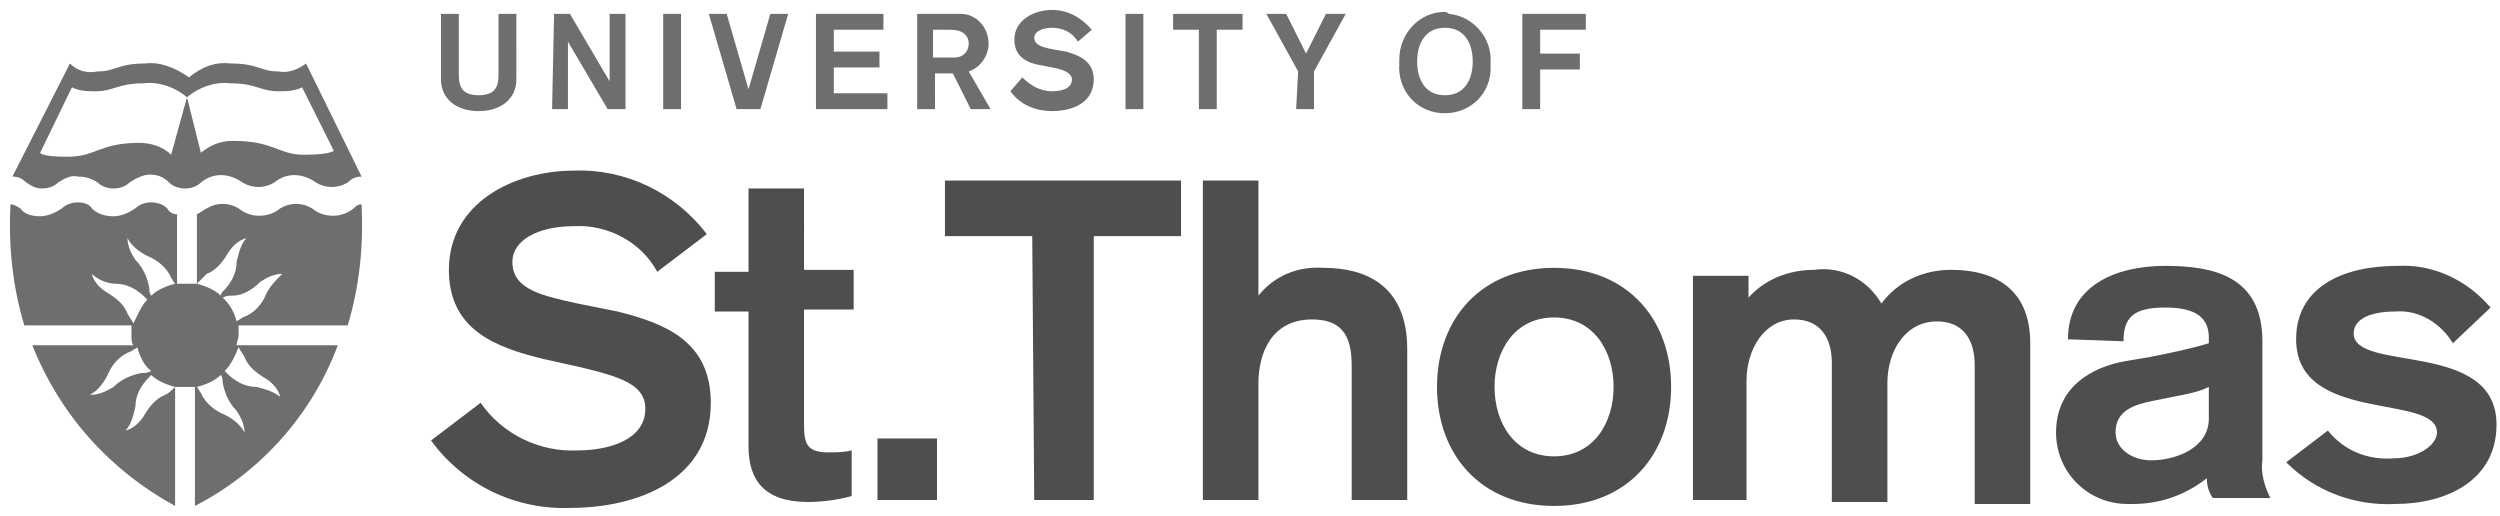
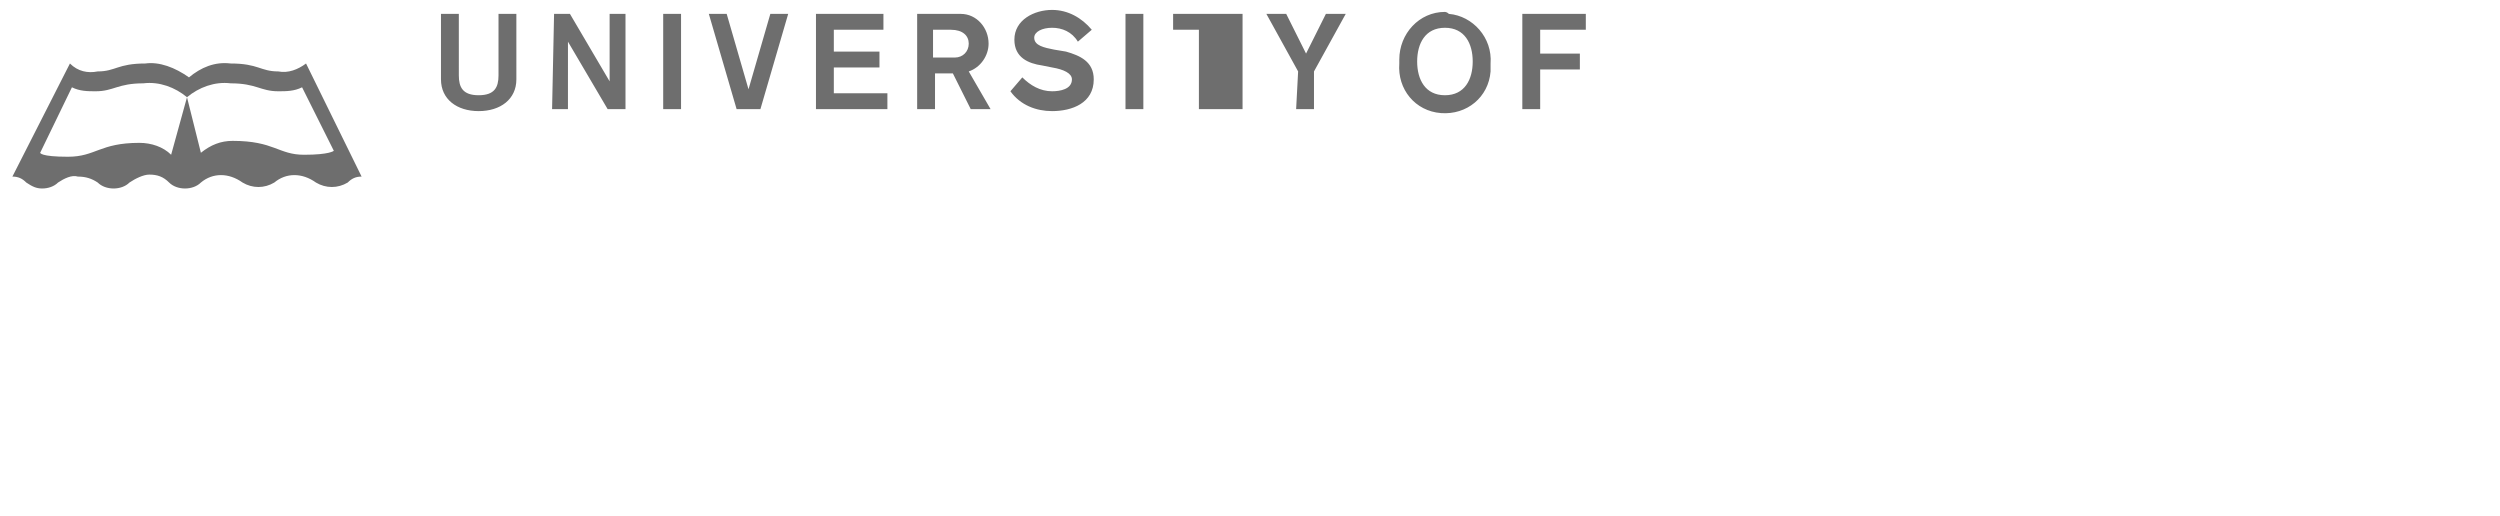
<svg xmlns="http://www.w3.org/2000/svg" id="stu-logo-with-text" width="126" height="26" viewBox="0 0 126 26">
  <style>.logo, .university-of-text {fill: #6e6e6e;} .st-thomas-text {fill: #4e4e4e;}</style>
-   <path d="M125.525 15.5c-1.2-1.4-2.9-2.2-4.7-2.1-2.8 0-5.1 1.1-5.1 3.7 0 4.3 7.1 2.7 7.1 4.7 0 .6-.9 1.3-2.2 1.3-1.3.1-2.5-.4-3.3-1.4l-2.1 1.6c1.5 1.5 3.5 2.2 5.5 2.1 2.6 0 5.1-1.2 5.1-4 0-4.3-7.2-2.6-7.2-4.6 0-.7.8-1.1 2.1-1.1 1.2-.1 2.3.6 2.9 1.6zm-14.2 5.6c0 1.5-1.7 2.1-2.9 2.1-1 0-1.8-.6-1.8-1.4 0-1.1.9-1.4 1.9-1.6l1.5-.3c.5-.1.9-.2 1.3-.4zm2.7-3.9c0-3.3-2.5-3.8-4.9-3.8-2.5 0-4.9 1-4.9 3.7l2.8.1c0-1.2.5-1.7 2.1-1.7 1.2 0 2.2.3 2.2 1.5v.3c-1 .3-2 .5-3 .7l-1.2.2c-1.7.3-3.5 1.3-3.5 3.6 0 2 1.6 3.6 3.6 3.6h.3c1.4 0 2.7-.5 3.7-1.3 0 .4.1.7.3 1h2.9c-.3-.6-.5-1.3-.4-1.9zm-28.8 8h2.8v-6c0-1.6.9-3.1 2.4-3.1 1.3 0 1.9.9 1.9 2.2v7h2.8v-6c0-1.6.9-3.1 2.5-3.1 1.3 0 1.9.9 1.9 2.2v7h2.8v-8.1c0-2.5-1.5-3.7-4-3.7-1.4 0-2.7.6-3.5 1.7-.7-1.2-2-1.9-3.4-1.7-1.3 0-2.5.5-3.3 1.4v-1.1h-2.8v11.3zm-6.9-9.2c2 0 3 1.7 3 3.5s-1 3.5-3 3.5-3-1.7-3-3.5 1-3.5 3-3.5zm0-2.5c-3.7 0-5.9 2.6-5.9 6s2.2 6 5.9 6 5.9-2.6 5.9-6-2.2-6-5.9-6zm-17.7 11.7h2.8v-5.9c0-1.4.6-3.2 2.7-3.2 1.4 0 2 .7 2 2.3v6.8h2.8v-7.6c0-3.3-2.2-4.1-4.2-4.1-1.3-.1-2.5.4-3.3 1.4V9.1h-2.8zm-8.5 0h3V11.9h4.4V9.1h-11.9v2.8h4.4zm-7.9 0h3v-3.1h-3zm-6.5-11.5h-1.7v2h1.7v6.8c0 1.7.8 2.8 3 2.8.7 0 1.5-.1 2.2-.3v-2.3c-.4.1-.8.1-1.2.1-1.1 0-1.2-.5-1.2-1.4v-5.8h2.5v-2h-2.5V9.5h-2.8zm-16 8.5c1.6 2.2 4.2 3.5 7 3.4 3.4 0 7.1-1.4 7.1-5.3 0-3.1-2.3-4-4.7-4.6l-2-.4c-1.8-.4-3.3-.7-3.3-2.1 0-1.1 1.3-1.8 3.1-1.8 1.7-.1 3.4.8 4.2 2.3l2.5-1.9c-1.6-2.1-4.1-3.3-6.7-3.2-3 0-6.3 1.6-6.3 5 0 3 2.3 3.9 4.8 4.5l1.8.4c2.1.5 3.3.9 3.3 2.1 0 1.6-1.9 2.1-3.4 2.1-1.9.1-3.8-.8-4.9-2.4z" id="stu-st-thomas" class="st-thomas-text" />
-   <path d="M76.725 5.5h.9v-2h2v-.8h-2V1.5h2.3V.7h-3.2zm-3.9-4.9c-1.3 0-2.3 1.1-2.3 2.4v.2c-.1 1.3.8 2.4 2.1 2.5 1.3.1 2.4-.8 2.5-2.1v-.4c.1-1.3-.9-2.4-2.1-2.5-.1-.1-.2-.1-.2-.1zm0 .8c1 0 1.4.8 1.4 1.7 0 .9-.4 1.7-1.4 1.7-1 0-1.4-.8-1.4-1.7 0-.9.4-1.7 1.4-1.7zm-7.5 4.1h.9V3.6l1.6-2.9h-1l-1 2-1-2h-1l1.6 2.9zm-4.9 0h.9v-4h1.3V.7h-3.5v.8h1.3zm-3.7 0h.9V.7h-.9zm-5.8-.9c.5.7 1.3 1 2.1 1 1 0 2.1-.4 2.1-1.6 0-.9-.7-1.2-1.4-1.4l-.6-.1c-.5-.1-1-.2-1-.6 0-.3.4-.5.9-.5s1 .2 1.3.7l.7-.6c-.5-.6-1.2-1-2-1-.9 0-1.9.5-1.9 1.5 0 .9.7 1.2 1.4 1.3l.5.1c.6.1 1 .3 1 .6 0 .5-.6.6-1 .6-.6 0-1.1-.3-1.5-.7zm-3.8-3.1h.8c.6 0 .9.3.9.7 0 .4-.3.7-.7.7h-1.1V1.5zm-.9 4h.9V3.7h.9l.9 1.8h1l-1.1-1.9c.6-.2 1-.8 1-1.4 0-.8-.6-1.5-1.4-1.5h-2.2zm-5.1 0h3.6v-.8h-2.7V3.4h2.3v-.8h-2.3V1.5h2.5V.7h-3.4zm-4 0h1.2l1.4-4.8h-.9l-1.1 3.8-1.1-3.8h-.9zm-3.7 0h.9V.7h-.9zm-5.6 0h.8V2.1l2 3.4h.9V.7h-.8v3.4l-2-3.4h-.8zm-1.8-4.8h-.9v3.1c0 .6-.2 1-1 1s-1-.4-1-1V.7h-.9V4c0 1 .8 1.6 1.9 1.6 1.1 0 1.9-.6 1.9-1.6z" id="stu-university-of" class="university-of-text" />
-   <path d="M18.225 10.3c-.2 0-.3.1-.4.2-.6.5-1.5.5-2.1 0-.5-.3-1.1-.3-1.6 0-.6.5-1.5.5-2.1 0-.5-.3-1.1-.3-1.6 0-.2.1-.3.2-.5.3v3.5h-1v-3.5c-.2 0-.4-.1-.5-.3-.2-.2-.5-.3-.8-.3-.3 0-.6.1-.8.3-.3.2-.7.4-1.1.4-.4 0-.8-.1-1.1-.4-.1-.2-.4-.3-.7-.3-.3 0-.6.1-.8.3-.3.2-.7.4-1.1.4-.4 0-.8-.1-1-.4-.2-.1-.3-.2-.5-.2-.1 2.1.1 4.1.7 6.1h5.4v.5c0 .2 0 .4.1.5h-5.1c1.4 3.5 3.9 6.3 7.2 8.1v-6h1v6c3.3-1.7 5.9-4.6 7.2-8.1h-5.1c0-.2.1-.3.1-.5v-.5h5.5c.6-2 .8-4 .7-6.1M6.425 12c.2.4.6.7 1 .9.5.2 1 .6 1.2 1.1.1.1.1.2.2.3-.4.1-.9.3-1.2.6-.1-.1-.1-.3-.1-.4-.1-.5-.3-1-.7-1.4-.2-.3-.4-.7-.4-1.1m0 3.8c-.2-.5-.6-.8-1.1-1.1-.3-.2-.6-.5-.7-.9.3.3.8.5 1.2.5.6 0 1.1.3 1.5.7l.1.1c-.3.3-.5.8-.7 1.2-.1-.2-.2-.3-.3-.5m-1.9 4.1c.4-.2.7-.6.9-1 .2-.5.6-1 1.2-1.2.1-.1.2-.1.3-.2.1.4.3.9.7 1.2-.2.1-.3.1-.5.1-.5.1-1 .3-1.4.7-.5.3-.8.4-1.2.4m3.8 0c-.5.2-.8.6-1.1 1.1-.2.3-.5.6-.9.7.3-.3.4-.8.5-1.2 0-.6.3-1.1.7-1.5l.1-.1c.3.3.8.5 1.2.6-.2.2-.3.3-.5.4m2.1-6.1c.5-.2.8-.6 1.1-1.1.2-.3.5-.6.9-.7-.3.3-.4.8-.5 1.2 0 .6-.3 1.1-.7 1.5 0 0-.1.1-.1.2-.3-.3-.8-.5-1.2-.6l.5-.5m1.9 8c-.2-.4-.6-.7-1-.9-.5-.2-1-.6-1.2-1.1-.1-.1-.1-.2-.2-.3.4-.1.9-.3 1.2-.6.1.1.1.3.1.4.1.5.3 1 .7 1.4.2.3.4.7.4 1.1m0-3.8c.2.5.6.8 1.1 1.1.3.2.6.5.7.9-.4-.3-.8-.4-1.2-.5-.6 0-1.1-.3-1.5-.7l-.1-.1c.3-.3.5-.7.7-1.2.1.2.2.3.3.5m1.1-3.2c-.2.5-.6 1-1.2 1.2-.1.1-.2.1-.3.2-.1-.4-.3-.8-.6-1.1l-.1-.1c.2-.1.3-.1.5-.1.5 0 1-.3 1.4-.7.3-.2.7-.4 1.1-.4-.3.3-.6.6-.8 1" id="stu-logo-bottom" class="logo" />
+   <path d="M76.725 5.5h.9v-2h2v-.8h-2V1.5h2.3V.7h-3.2zm-3.9-4.9c-1.3 0-2.3 1.1-2.3 2.4v.2c-.1 1.3.8 2.4 2.1 2.5 1.3.1 2.4-.8 2.5-2.1v-.4c.1-1.3-.9-2.4-2.1-2.5-.1-.1-.2-.1-.2-.1zm0 .8c1 0 1.4.8 1.4 1.7 0 .9-.4 1.7-1.4 1.7-1 0-1.4-.8-1.4-1.7 0-.9.4-1.7 1.4-1.7zm-7.5 4.1h.9V3.6l1.6-2.9h-1l-1 2-1-2h-1l1.6 2.9zm-4.9 0h.9h1.3V.7h-3.5v.8h1.3zm-3.7 0h.9V.7h-.9zm-5.8-.9c.5.7 1.3 1 2.1 1 1 0 2.1-.4 2.1-1.6 0-.9-.7-1.2-1.4-1.4l-.6-.1c-.5-.1-1-.2-1-.6 0-.3.4-.5.9-.5s1 .2 1.3.7l.7-.6c-.5-.6-1.2-1-2-1-.9 0-1.9.5-1.9 1.5 0 .9.7 1.2 1.4 1.3l.5.1c.6.1 1 .3 1 .6 0 .5-.6.6-1 .6-.6 0-1.1-.3-1.5-.7zm-3.8-3.1h.8c.6 0 .9.3.9.7 0 .4-.3.7-.7.7h-1.1V1.5zm-.9 4h.9V3.7h.9l.9 1.8h1l-1.1-1.9c.6-.2 1-.8 1-1.4 0-.8-.6-1.5-1.4-1.5h-2.2zm-5.1 0h3.6v-.8h-2.7V3.4h2.3v-.8h-2.3V1.5h2.5V.7h-3.4zm-4 0h1.2l1.4-4.8h-.9l-1.1 3.8-1.1-3.8h-.9zm-3.7 0h.9V.7h-.9zm-5.6 0h.8V2.1l2 3.4h.9V.7h-.8v3.4l-2-3.4h-.8zm-1.8-4.8h-.9v3.1c0 .6-.2 1-1 1s-1-.4-1-1V.7h-.9V4c0 1 .8 1.6 1.9 1.6 1.1 0 1.9-.6 1.9-1.6z" id="stu-university-of" class="university-of-text" />
  <path d="M2.125 9.5c.3 0 .6-.1.8-.3.3-.2.7-.4 1-.3.4 0 .7.1 1 .3.2.2.5.3.8.3.3 0 .6-.1.8-.3.3-.2.7-.4 1-.4.4 0 .7.1 1 .4.2.2.5.3.8.3.3 0 .6-.1.8-.3.6-.5 1.4-.5 2.1 0 .5.3 1.1.3 1.6 0 .6-.5 1.4-.5 2.1 0 .5.3 1.1.3 1.6 0 .2-.2.4-.3.7-.3l-2.8-5.7c-.4.3-.9.5-1.4.4-.9 0-1-.4-2.4-.4-.8-.1-1.5.2-2.1.7-.7-.5-1.5-.8-2.2-.7-1.4 0-1.5.4-2.4.4-.5.1-1 0-1.4-.4l-2.9 5.7c.3 0 .5.1.7.3.3.2.5.3.8.3zm9.5-5.3c1.3 0 1.5.4 2.4.4.4 0 .8 0 1.2-.2l1.6 3.2s-.2.2-1.5.2-1.5-.7-3.6-.7c-.6 0-1.1.2-1.6.6l-.7-2.8c.6-.5 1.4-.8 2.2-.7zm-8 .2c.4.2.8.2 1.2.2.9 0 1.1-.4 2.4-.4.8-.1 1.6.2 2.2.7l-.8 2.9c-.4-.4-1-.6-1.6-.6-2 0-2.2.7-3.6.7s-1.4-.2-1.4-.2z" id="stu-logo-top" class="logo" />
</svg>